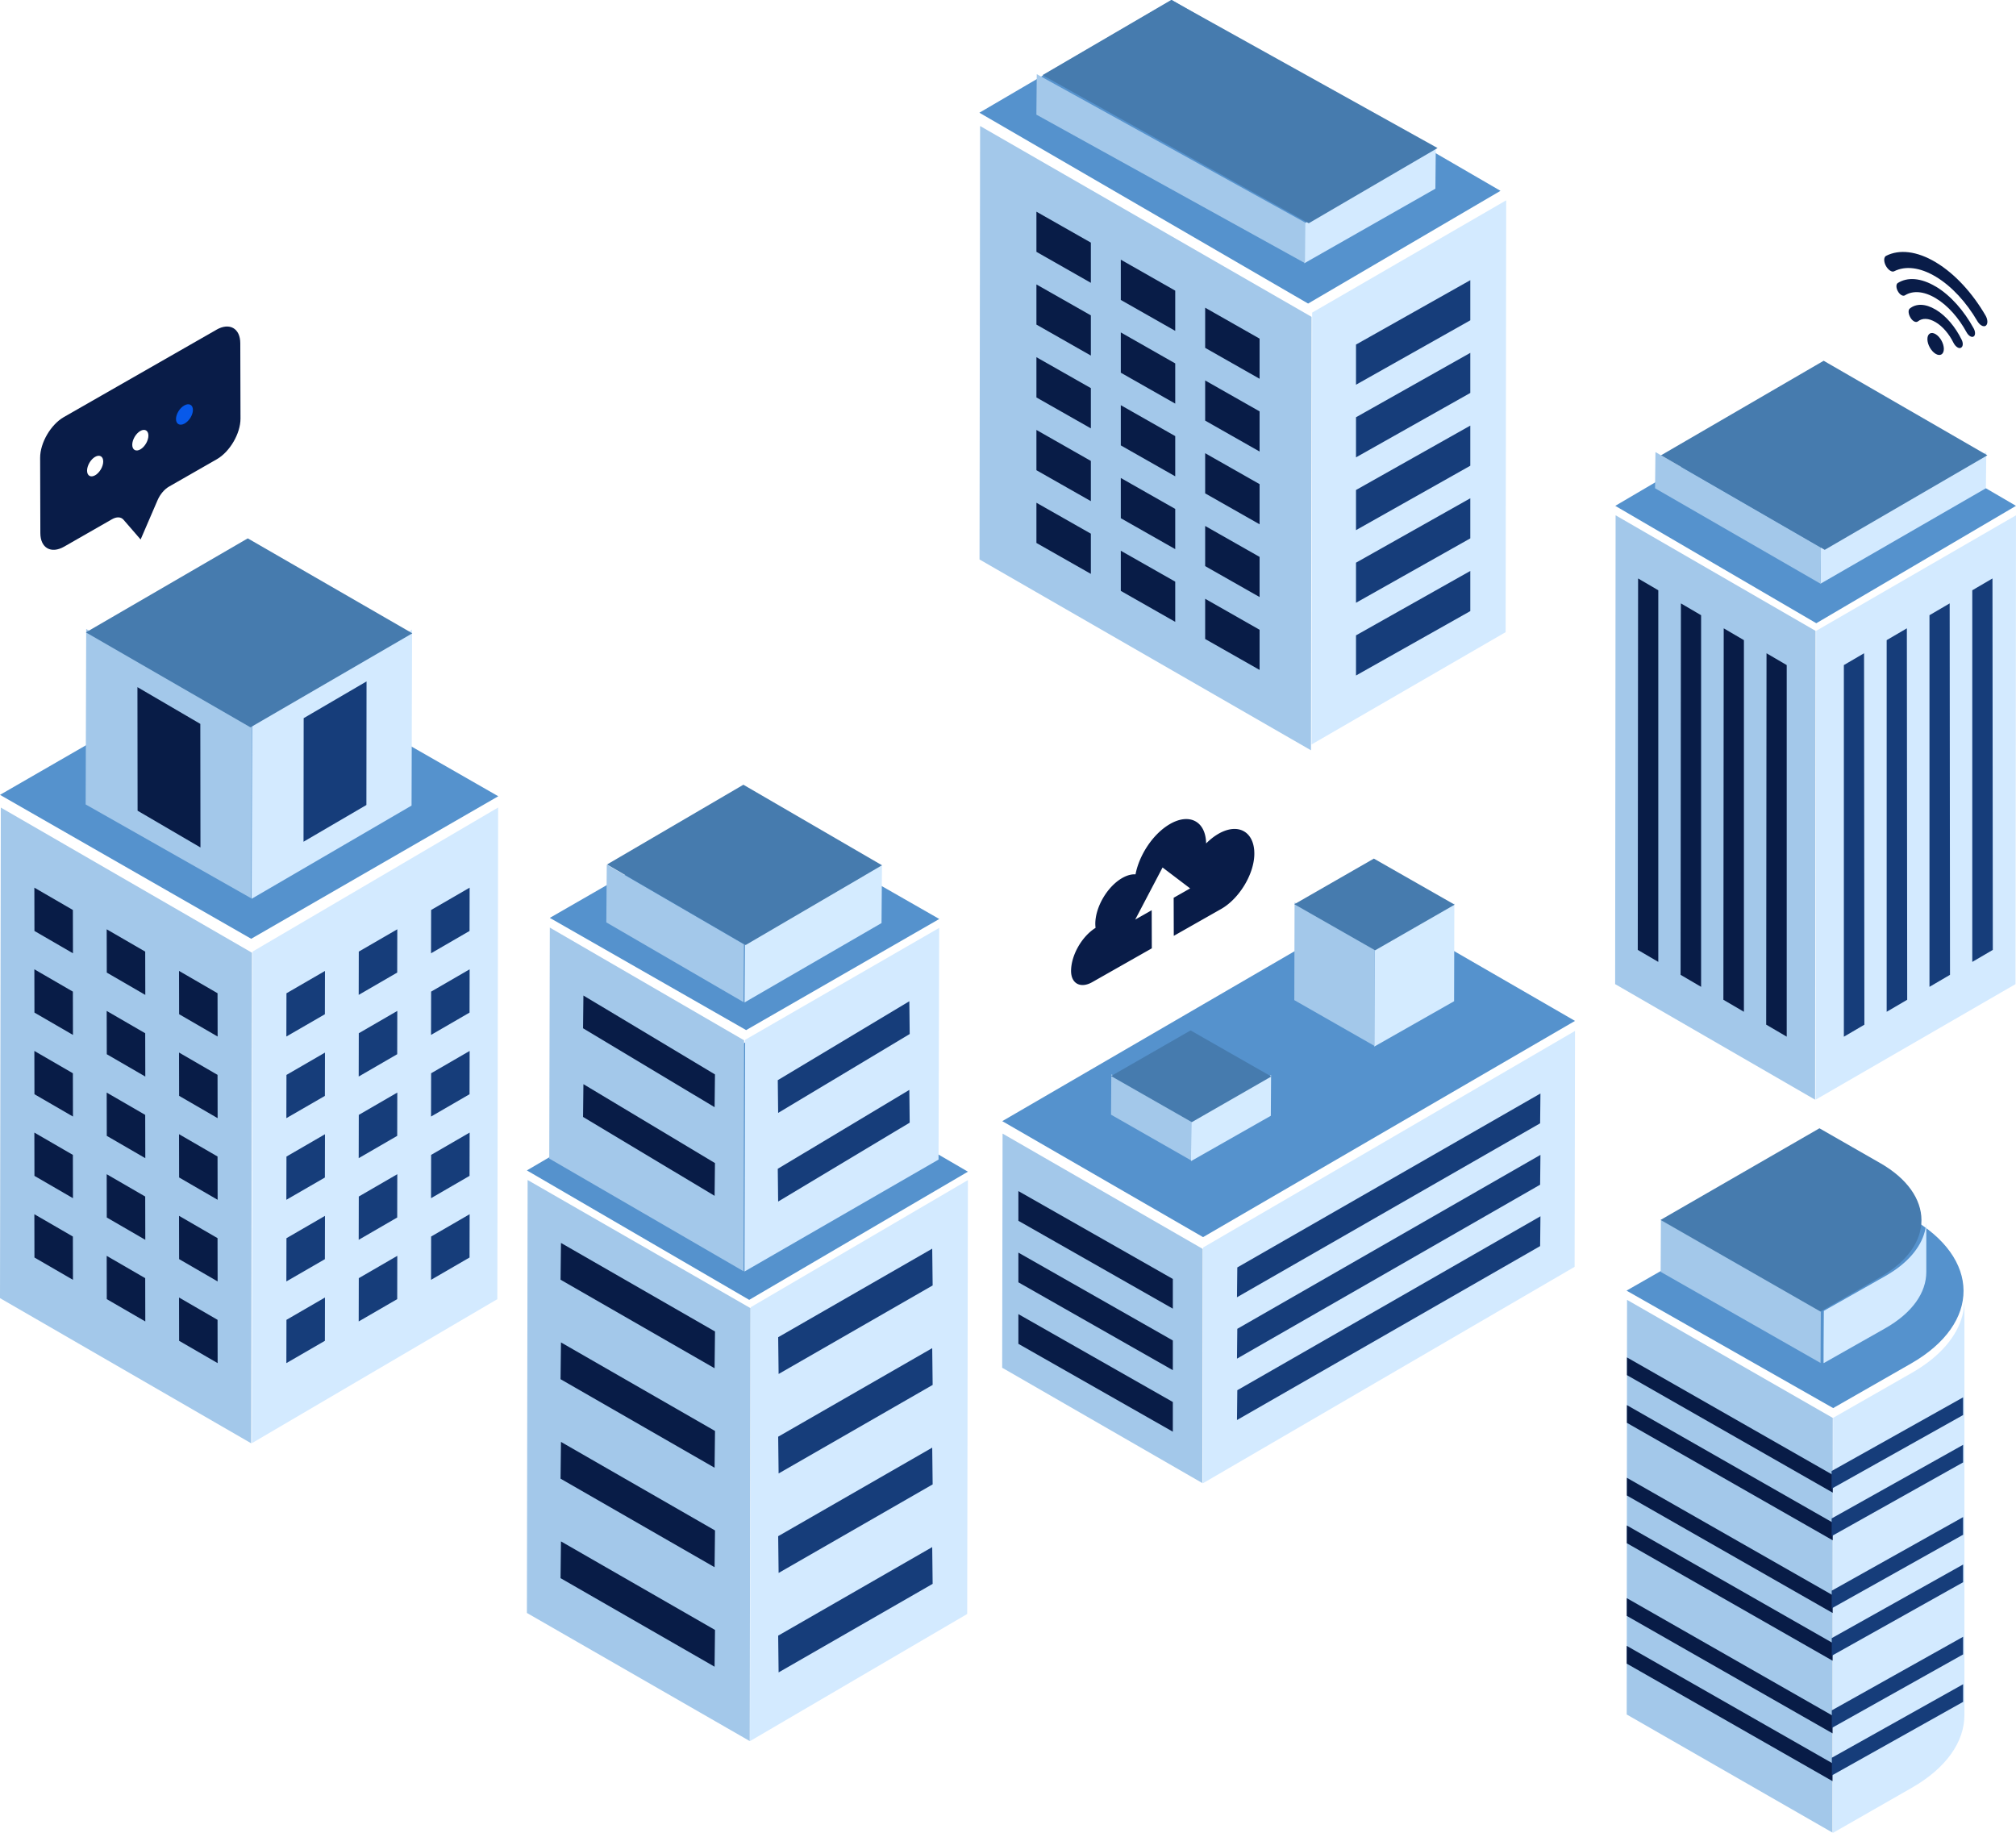
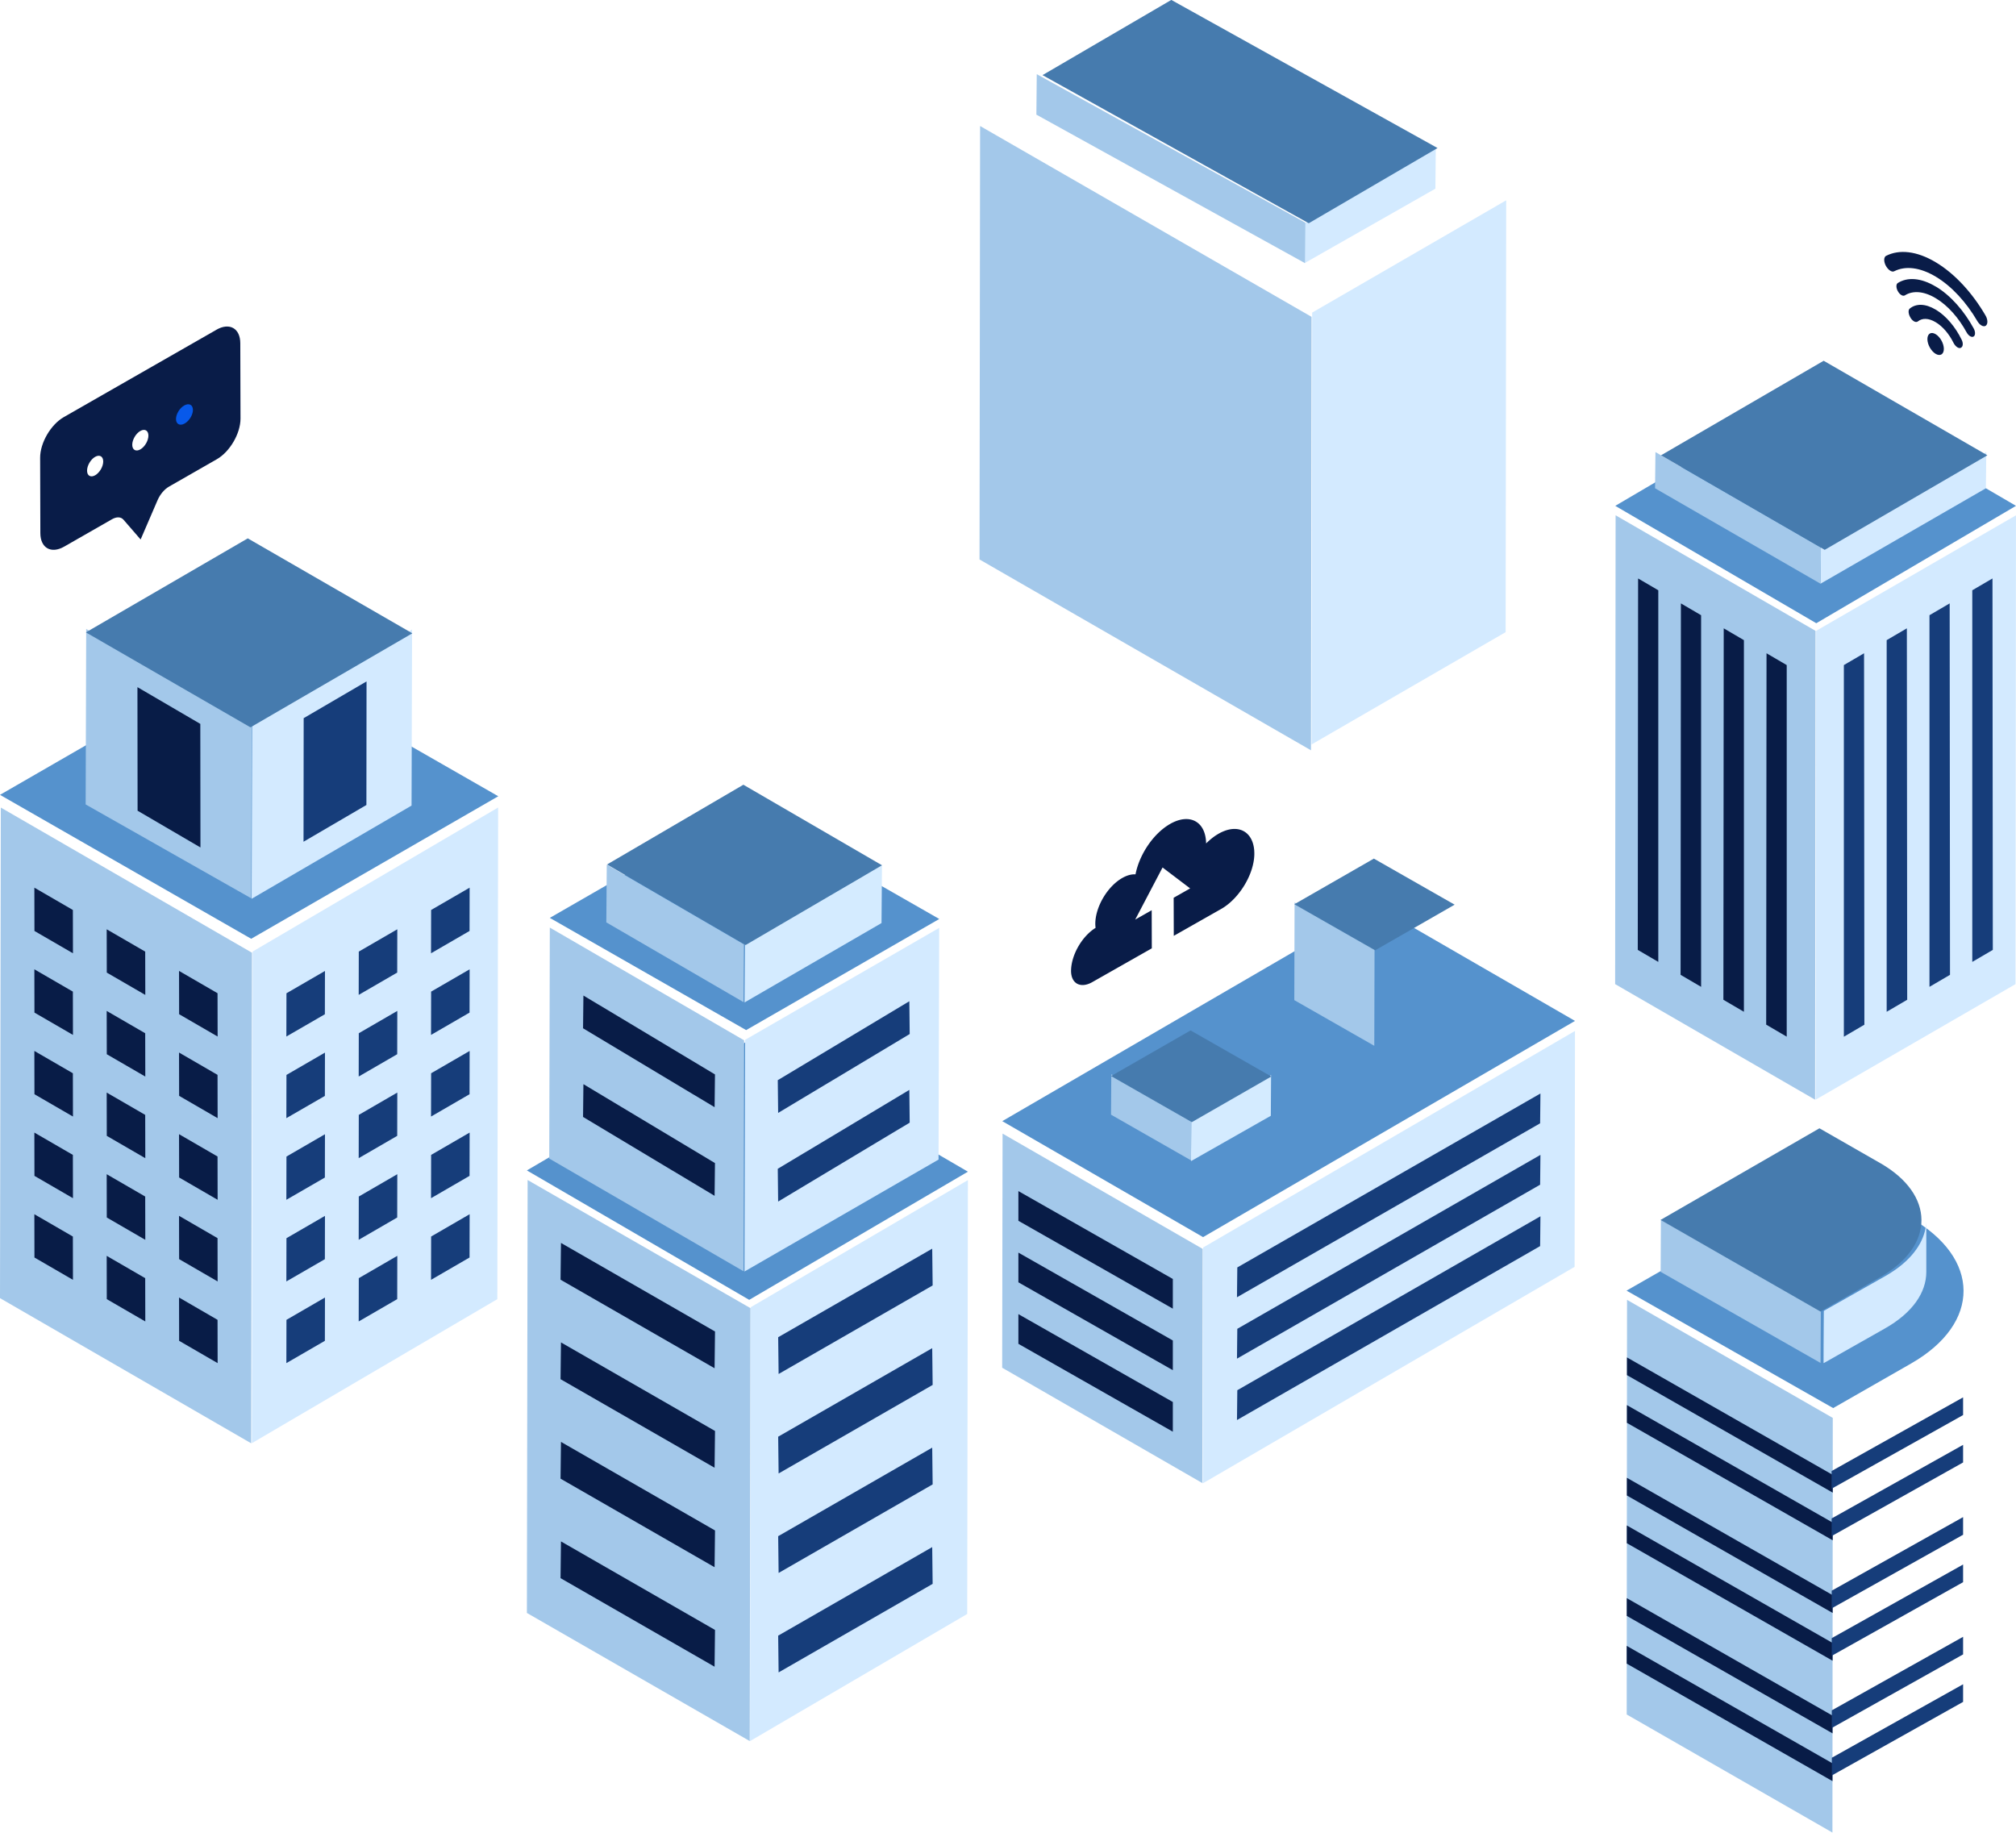
<svg xmlns="http://www.w3.org/2000/svg" width="352" height="320">
  <style>.B{fill:#a3c8ea}.C{fill:#d3eaff}.D{fill:#081c47}.E{fill:#163d7a}.F{fill:#5592cd}.G{fill:#467bae}.H{fill:#d4ebff}.I{fill:#091c48}</style>
  <g fill-rule="evenodd">
    <path d="M275 180l-.07 41.186-64.932 37.812.07-41.186L275 180z" class="C" />
    <path d="M209.993 218.056l-.07 40.88-34.94-20.133.07-40.88 34.94 20.132z" class="B" />
    <path d="M177.814 234.63v-5.185l26.966 15.34v5.185l-26.966-15.34zm0-15.926l26.966 15.34v5.186l-26.966-15.34v-5.185zm0-10.742l26.966 15.34v5.186l-26.966-15.34v-5.186z" class="D" />
    <path d="M215.98 237.217l.058-5.208 52.93-30.37-.058 5.208-52.93 30.37zm0-10.718l.058-5.208 52.93-30.37-.058 5.208-52.93 30.37zm52.988-14.14l-.058 5.207-52.93 30.37.058-5.207 52.93-30.37z" class="E" />
    <path d="M275 178.248L210.06 216 175 195.75l64.94-37.752L275 178.248z" class="F" />
-     <path d="M240 165.623l13.935-7.918-.046 17.108-13.936 7.918.047-17.108z" class="H" />
    <path d="M240 165.537l-.045 17.058-13.965-7.974.046-17.058L240 165.537z" class="B" />
    <path d="M253.98 157.956l-13.88 7.968-14.1-8.046 13.88-7.968 14.11 8.046z" class="G" />
    <path d="M208 195.623l13.935-7.918-.046 7.108-13.936 7.918.047-7.108z" class="H" />
    <path d="M208 195.537l-.045 7.058-13.965-7.974.046-7.058L208 195.537z" class="B" />
    <path d="M221.978 187.956l-13.88 7.968-14.1-8.047 13.88-7.967 14.1 8.046z" class="G" />
    <path d="M131.073 228.24L169 206.042l-.125 75.757-37.926 22.197.125-75.757z" class="C" />
    <path d="M131.032 228.386l-.126 75.6-38.908-22.368.127-75.59 38.907 22.37z" class="B" />
    <path d="M97.873 258.172l.076-6.418 26.895 15.46-.076 6.418-26.895-15.46zm0-17.368l.076-6.42 26.895 15.46-.076 6.42-26.895-15.46zm0-17.37l.076-6.42 26.895 15.462-.076 6.418-26.895-15.46zm26.97 61.15l-.076 6.418-26.895-15.46.076-6.418 26.895 15.46z" class="D" />
    <path d="M135.873 268.215l26.895-15.46.076 6.418-26.895 15.46-.076-6.418zm0-17.37l26.895-15.46.076 6.42-26.895 15.46-.076-6.42zm0-17.37l26.895-15.46.076 6.42-26.895 15.46-.076-6.42zm26.97 43.064l-26.895 15.46-.076-6.418 26.895-15.46.076 6.418z" class="E" />
    <path d="M169 204.573l-11.92 6.983-26.266 15.396-38.82-22.6 38.185-22.38 38.82 22.6z" class="F" />
    <path d="M130.105 181.55l33.88-19.543-.113 40.452-33.88 19.543.112-40.452z" class="C" />
    <path d="M129.922 181.632l-.1 40.325L95.9 202.28l.1-40.325 33.912 19.676z" class="B" />
    <path d="M164 160.452l-33.72 19.4L96 160.26l33.72-19.41L164 160.452z" class="F" />
    <path d="M130.08 164.883l23.917-13.857-.08 10.14L130 175.024l.08-10.14z" class="H" />
    <path d="M129.892 164.878l-.078 10.087-23.948-13.92.078-10.087 23.948 13.92z" class="B" />
    <path d="M153.997 151.076L130.192 165l-24.2-14.063 23.805-13.925 24.2 14.063z" class="G" />
    <path d="M135.802 188.594l22.97-13.776.065 5.72-22.97 13.776-.065-5.72zm23.034 7.42l-22.97 13.776-.065-5.72 22.97-13.776.065 5.72z" class="E" />
    <path d="M101.803 179.537l.064-5.72 22.97 13.776-.065 5.72-22.968-13.777zm23.033 23.533l-.065 5.72-22.968-13.776.064-5.72 22.97 13.776z" class="D" />
    <path d="M204.318 143.85c3.423-1.942 6.212-.412 6.274 3.412.684-.68 1.423-1.267 2.198-1.707a7.2 7.2 0 0 1 1.102-.512c2.745-.99 4.872.434 5.1 3.45l.017.404c.078 3.564-2.597 7.992-5.786 9.802l-8.278 4.698-.02-6.65 2.878-1.634-4.817-3.653-4.777 9.098 2.88-1.634.02 6.652-10.405 5.905c-1.984 1.126-3.667.31-3.694-1.92-.008-2.78 1.9-6.084 4.28-7.56a6.16 6.16 0 0 1-.046-.681c-.01-2.95 2.104-6.547 4.716-8.03.84-.476 1.623-.674 2.304-.63.67-3.466 3.122-7.142 6.056-8.808z" class="I" />
    <path d="M44.107 166.14l42.87-25.152-.142 85.842-42.87 25.152.142-85.842z" class="C" />
    <path d="M44 166.346l-.143 85.652L0 226.652.143 141 44 166.346z" class="B" />
    <path d="M31.26 212.28l6.724 3.897.015 7.558-6.724-3.896-.015-7.56zm0-14.254l6.724 3.897.015 7.558-6.724-3.896-.015-7.56zm0-14.254l6.724 3.897.015 7.558-6.724-3.896-.015-7.56zm0-14.254l6.724 3.896.015 7.56-6.724-3.897-.015-7.558zm-12.63 49.75l6.724 3.897.016 7.558-6.725-3.897-.015-7.558zm0-14.254l6.724 3.897.016 7.558-6.725-3.897-.015-7.558zm0-14.254l6.724 3.897.016 7.557-6.725-3.896-.015-7.558zm0-14.254l6.724 3.896.016 7.56-6.725-3.897-.015-7.558zm0-14.254l6.724 3.896.016 7.56-6.725-3.897-.015-7.558zM6 212l6.724 3.896.015 7.56-6.724-3.897L6 212zm0-14.254l6.724 3.897.015 7.558-6.724-3.897L6 197.747zm0-14.254l6.724 3.897.015 7.557-6.724-3.896L6 183.493zm0-14.254l6.724 3.896.015 7.558-6.724-3.896L6 169.24zm0-14.255l6.724 3.897.015 7.56-6.724-3.897-.015-7.56zM38 238l-6.724-3.896-.015-7.56 6.724 3.897L38 238z" class="D" />
    <path d="M75.26 209.202l.016-7.558L82 197.747l-.016 7.558-6.724 3.897zm0-14.255l.016-7.557L82 183.493l-.016 7.558-6.724 3.896zm0-14.254l.016-7.558L82 169.24l-.016 7.558-6.724 3.896zm0-14.253l.016-7.56L82 154.984l-.016 7.56-6.724 3.897zm-12.63 64.283l.016-7.558 6.724-3.897-.015 7.558-6.725 3.897zm0-14.254l.016-7.558 6.724-3.897-.015 7.558-6.725 3.897zm0-14.255l.016-7.557 6.724-3.897-.015 7.558-6.725 3.896zm0-14.253l.016-7.56 6.724-3.896-.015 7.558-6.725 3.897zm0-14.254l.016-7.56 6.724-3.896-.015 7.558-6.725 3.897zM50 238l.016-7.558 6.724-3.897-.016 7.56L50 238zm0-14.254l.016-7.558 6.724-3.897-.016 7.56L50 223.736zm0-14.254l.016-7.558 6.724-3.897-.016 7.56L50 209.482zm0-14.254l.016-7.558 6.724-3.897-.016 7.56L50 195.228zm0-14.254l.016-7.56 6.724-3.896-.016 7.558L50 180.974zM82 212l-.016 7.558-6.724 3.897.016-7.56L82 212z" class="E" />
    <path d="M87 139.024l-13.466 7.765-29.675 17.12L0 138.778l43.14-24.884L87 139.024z" class="F" />
    <path d="M44.025 126.19l27.926-16.276-.092 30.738-27.927 16.276.093-30.738z" class="C" />
    <path d="M43.95 126.2l-.094 30.636-28.9-16.383.094-30.636 28.9 16.383z" class="B" />
    <path d="M71.994 110.575l-28.262 16.418L15 110.413 43.26 93.996l28.733 16.58z" class="G" />
    <path d="M16.617 82.98c-.78.446-1.413.087-1.415-.8s.627-1.97 1.405-2.414 1.413-.088 1.415.8-.627 1.97-1.405 2.414m7.89-4.517c-.778.445-1.412.087-1.415-.8s.627-1.968 1.406-2.414 1.412-.087 1.415.8-.628 1.968-1.406 2.414M37.8 57.57L11.145 72.822C8.862 74.13 7 77.326 7.008 79.928l.037 13.156c.008 2.6 1.882 3.66 4.165 2.353l8.344-4.777c.81-.464 1.567-.434 2.013.086l2.986 3.447 2.952-6.847c.44-1.028 1.2-1.925 2.006-2.386l8.344-4.777c2.283-1.307 4.145-4.504 4.137-7.105l-.037-13.156c-.008-2.602-1.882-3.66-4.165-2.353" class="I" />
    <path fill="#0759ea" d="M32.203 70.774c-.816.442-1.476 1.514-1.473 2.394s.667 1.234 1.483.792 1.475-1.514 1.473-2.393-.668-1.235-1.483-.793" />
    <path d="M52.997 146.965l10.978-6.415.025-21.576-10.977 6.416-.026 21.575z" class="E" />
    <path d="M35 147.965l-10.977-6.415-.026-21.576 10.978 6.416.025 21.575z" class="D" />
    <path d="M351.998 89.97l-.083 81.856-34.9 20.178.083-81.857 34.9-20.177z" class="C" />
    <path d="M317.002 110.146l-.082 81.857-34.912-20.178.082-81.856 34.912 20.177z" class="B" />
    <path d="M308.383 178.912l.058-64.852 3.526 2.062V181l-3.584-2.098zm-7.416-69.207l3.526 2.063v64.887l-3.584-2.097.058-64.853zm-7.475-4.354l3.526 2.063V172.3l-3.584-2.098.058-64.852zm-7.474-4.354l3.526 2.062v64.887l-3.584-2.097.058-64.852z" class="D" />
    <path d="M344.367 167.946V103.06l3.526-2.062.058 64.852-3.584 2.097zm-7.474-60.532l3.526-2.063.058 64.852-3.584 2.098v-64.887zm-7.475 4.354l3.526-2.063.06 64.853-3.585 2.097v-64.887zm-7.474 4.354l3.526-2.062.058 64.852-3.584 2.098v-64.888z" class="E" />
    <path d="M352 88.32l-34.87 20.494-35.098-20.494 34.87-20.494L352 88.32z" class="F" />
    <path d="M346.814 78.93l-.07 6.32-28.888 16.67.07-6.32 28.888-16.67z" class="C" />
    <path d="M317.945 95.6l-.068 6.32-28.9-16.67.068-6.32 28.9 16.67z" class="B" />
    <path d="M347 79.495l-28.397 16.507-28.582-16.507 28.397-16.507L347 79.495z" class="G" />
    <path d="M262.988 34.973l-.1 75.4-33.88 19.606.1-75.4 33.88-19.606z" class="C" />
    <path d="M229.002 55.32l-.1 75.68-57.874-33.318.1-75.682 57.873 33.32z" class="B" />
-     <path d="M210.425 111.556v-7.01l9.504 5.41v7.012l-9.504-5.4zm0-19.723l9.504 5.4v7.01l-9.504-5.4v-7.02zm0-12.703l9.504 5.4v7.01l-9.504-5.4v-7.02zm0-12.703l9.504 5.4v7.01l-9.504-5.4v-7.01zm0-12.703l9.504 5.4v7.01l-9.504-5.4v-7.01zm-14.73 42.432l9.503 5.4v7.02l-9.503-5.41v-7.02zm0-12.703l9.503 5.402v7.02l-9.503-5.4v-7.01zm0-12.71l9.503 5.4v7.02l-9.503-5.4v-7.02zm0-12.703l9.503 5.41v7.02l-9.503-5.4v-7.02zm0-12.703l9.503 5.41v7.02l-9.503-5.4v-7.02zm-14.732 42.44l9.504 5.4v7.02l-9.504-5.4v-7.01zm0-12.71l9.504 5.41v7.02l-9.504-5.4v-7.02zm0-12.703l9.504 5.4v7.028l-9.504-5.4v-7.02zm0-12.703l9.504 5.4v7.02l-9.504-5.41v-7.01zm0-12.703l9.504 5.4v7.02l-9.504-5.41v-7.01z" class="D" />
-     <path d="M236.762 117.942v-7.01l19.956-11.244v7.01l-19.956 11.244zm0-19.7l19.956-11.243v7l-19.956 11.244v-7.01zm0-12.69l19.956-11.244v7.01l-19.956 11.244v-7.01zm0-12.7l19.956-11.243v7l-19.956 11.244v-7.01zm0-12.69l19.956-11.244v7.01l-19.956 11.244v-7.01z" class="E" />
-     <path d="M261.984 33.32L228.398 53l-57.394-33.32L204.6 0l57.394 33.32z" class="F" />
    <path d="M250.692 25.955l-.068 6.987-22.886 13.023.07-6.988 22.885-13.022z" class="C" />
    <path d="M227.918 38.877l-.067 7.064-46.896-25.925.067-7.064 46.896 25.925z" class="B" />
    <path d="M251 25.848l-22.487 13.13-46.487-25.86L204.514-.014 251 25.848z" class="G" />
-     <path d="M342.994 226.996v72.435c0 4.623-3.074 9.23-9.247 12.747l-13.68 7.826-.067-.033.017-4.11.05-68.308 13.68-7.818c1.32-.75 2.495-1.552 3.536-2.394 3.813-3.096 5.71-6.72 5.71-10.344z" class="C" />
    <path d="M320.008 247.562l-.06 72.4-35.92-20.616.058-72.394 35.92 20.61z" class="B" />
    <path d="M284.07 240.092V237l35.935 20.51v3.1l-35.935-20.517zm35.927 25.748v3.094l-35.935-20.517v-3.094l35.935 20.517zm-.008 15.786l-35.935-20.518v-3.094l35.935 20.5v3.102zm-.01 8.333l-35.935-20.518v-3.102l35.935 20.518v3.102zm-.008 12.683l-35.935-20.51v-3.102l35.935 20.517v3.094zm-.008 8.342l-35.935-20.518v-3.102l35.935 20.51v3.11z" class="D" />
    <path d="M319.846 309.987v-3.09l22.917-12.834v3.082l-22.917 12.843zm-.008-11.364l22.925-12.842v3.074l-22.925 12.843v-3.075zm-.01-12.61l22.934-12.85v3.083l-22.934 12.85v-3.083zm-.008-8.28l22.942-12.85v3.082l-22.942 12.85v-3.083zm-.008-12.603v-.008l22.95-12.85v3.075l-22.95 12.86v-3.075zm-.01-8.29l22.96-12.86v3.09l-22.96 12.86v-3.09z" class="E" />
    <path d="M333.523 212.607c12.37 7.033 12.433 18.435.142 25.468l-13.587 7.775L284 225.34l35.842-20.51 13.68 7.776z" class="F" />
    <path d="M331.878 220.982c-.808.65-1.728 1.27-2.754 1.852l-10.678 6.04-.04 5.914-.008 3.172.048.028 10.678-6.046c4.813-2.72 7.215-6.28 7.215-9.85v-9.11c0 2.803-1.486 5.605-4.46 8z" class="C" />
    <path d="M317.92 228.872l-.046 9.098-27.92-15.912.046-9.098 27.92 15.912z" class="B" />
    <path d="M328.28 203.067c9.576 5.486 9.624 14.38.1 19.866l-10.517 6.065-27.925-16 27.743-16 10.59 6.067z" class="G" />
    <path d="M346.77 56.837c-.21.183-.514.16-.82-.023-.25-.15-.5-.408-.7-.75-1.897-3.25-4.444-6.07-7.246-7.75s-5.356-1.92-7.267-.954c-.2.103-.45.06-.7-.1-.306-.184-.6-.527-.815-.958-.34-.71-.3-1.427.094-1.63 2.284-1.164 5.342-.877 8.695 1.134s6.403 5.387 8.67 9.28c.396.677.428 1.437.09 1.74zM338 50.03c2.596 1.557 4.94 4.246 6.612 7.31.3.547.313 1.138.042 1.375-.17.153-.42.134-.668-.015-.223-.134-.446-.372-.616-.683-1.36-2.493-3.263-4.68-5.375-5.946s-4.024-1.368-5.4-.5c-.173.106-.397.075-.62-.06-.25-.15-.496-.428-.666-.785-.265-.558-.248-1.127.053-1.314 1.678-1.06 4.03-.933 6.63.626zm-.01 4.03c1.823 1.093 3.448 3.06 4.52 5.254.266.536.253 1.084-.007 1.314l-.042.038c-.177.158-.43.136-.682-.016-.26-.156-.52-.447-.705-.82-.74-1.497-1.85-2.83-3.1-3.575s-2.354-.743-3.103-.14c-.187.15-.45.13-.708-.027-.254-.152-.505-.432-.68-.8l-.042-.083c-.253-.538-.263-1.1 0-1.323 1.085-.9 2.716-.914 4.54.18zm-.02 4.285c.792.475 1.435 1.632 1.432 2.576-.002.95-.65 1.328-1.44.854s-1.435-1.628-1.432-2.577.646-1.33 1.44-.853z" class="I" />
  </g>
</svg>